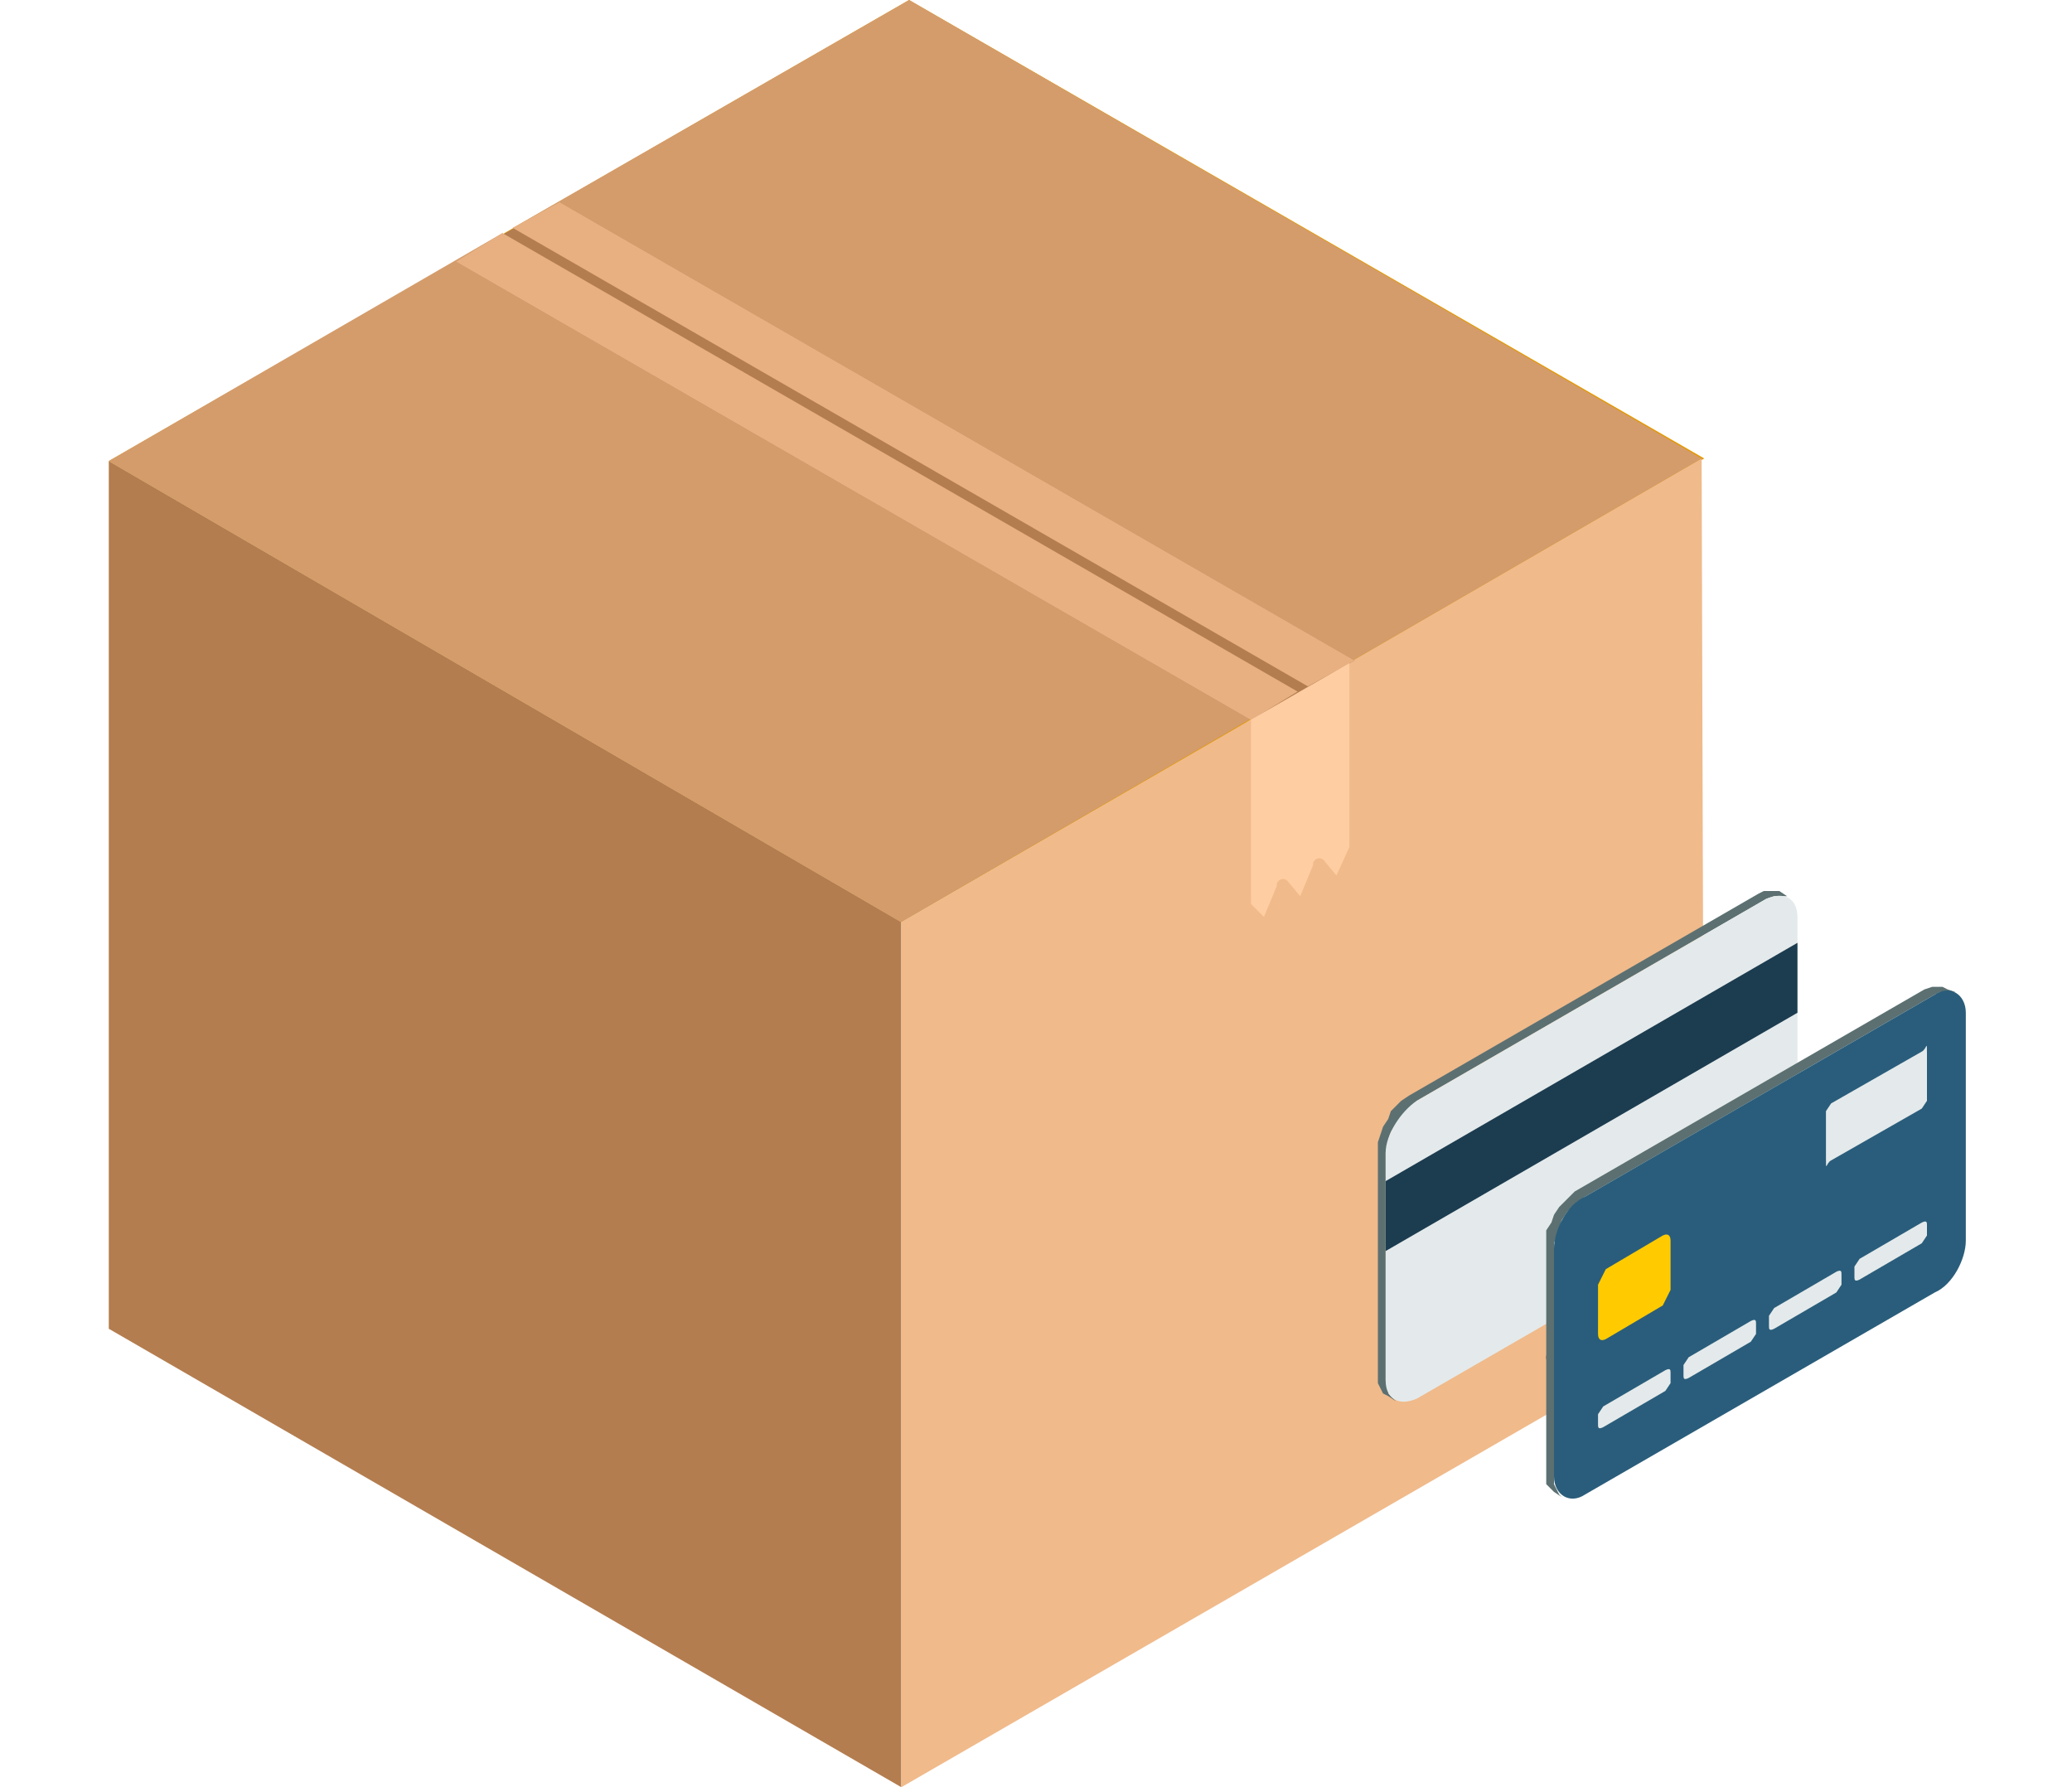
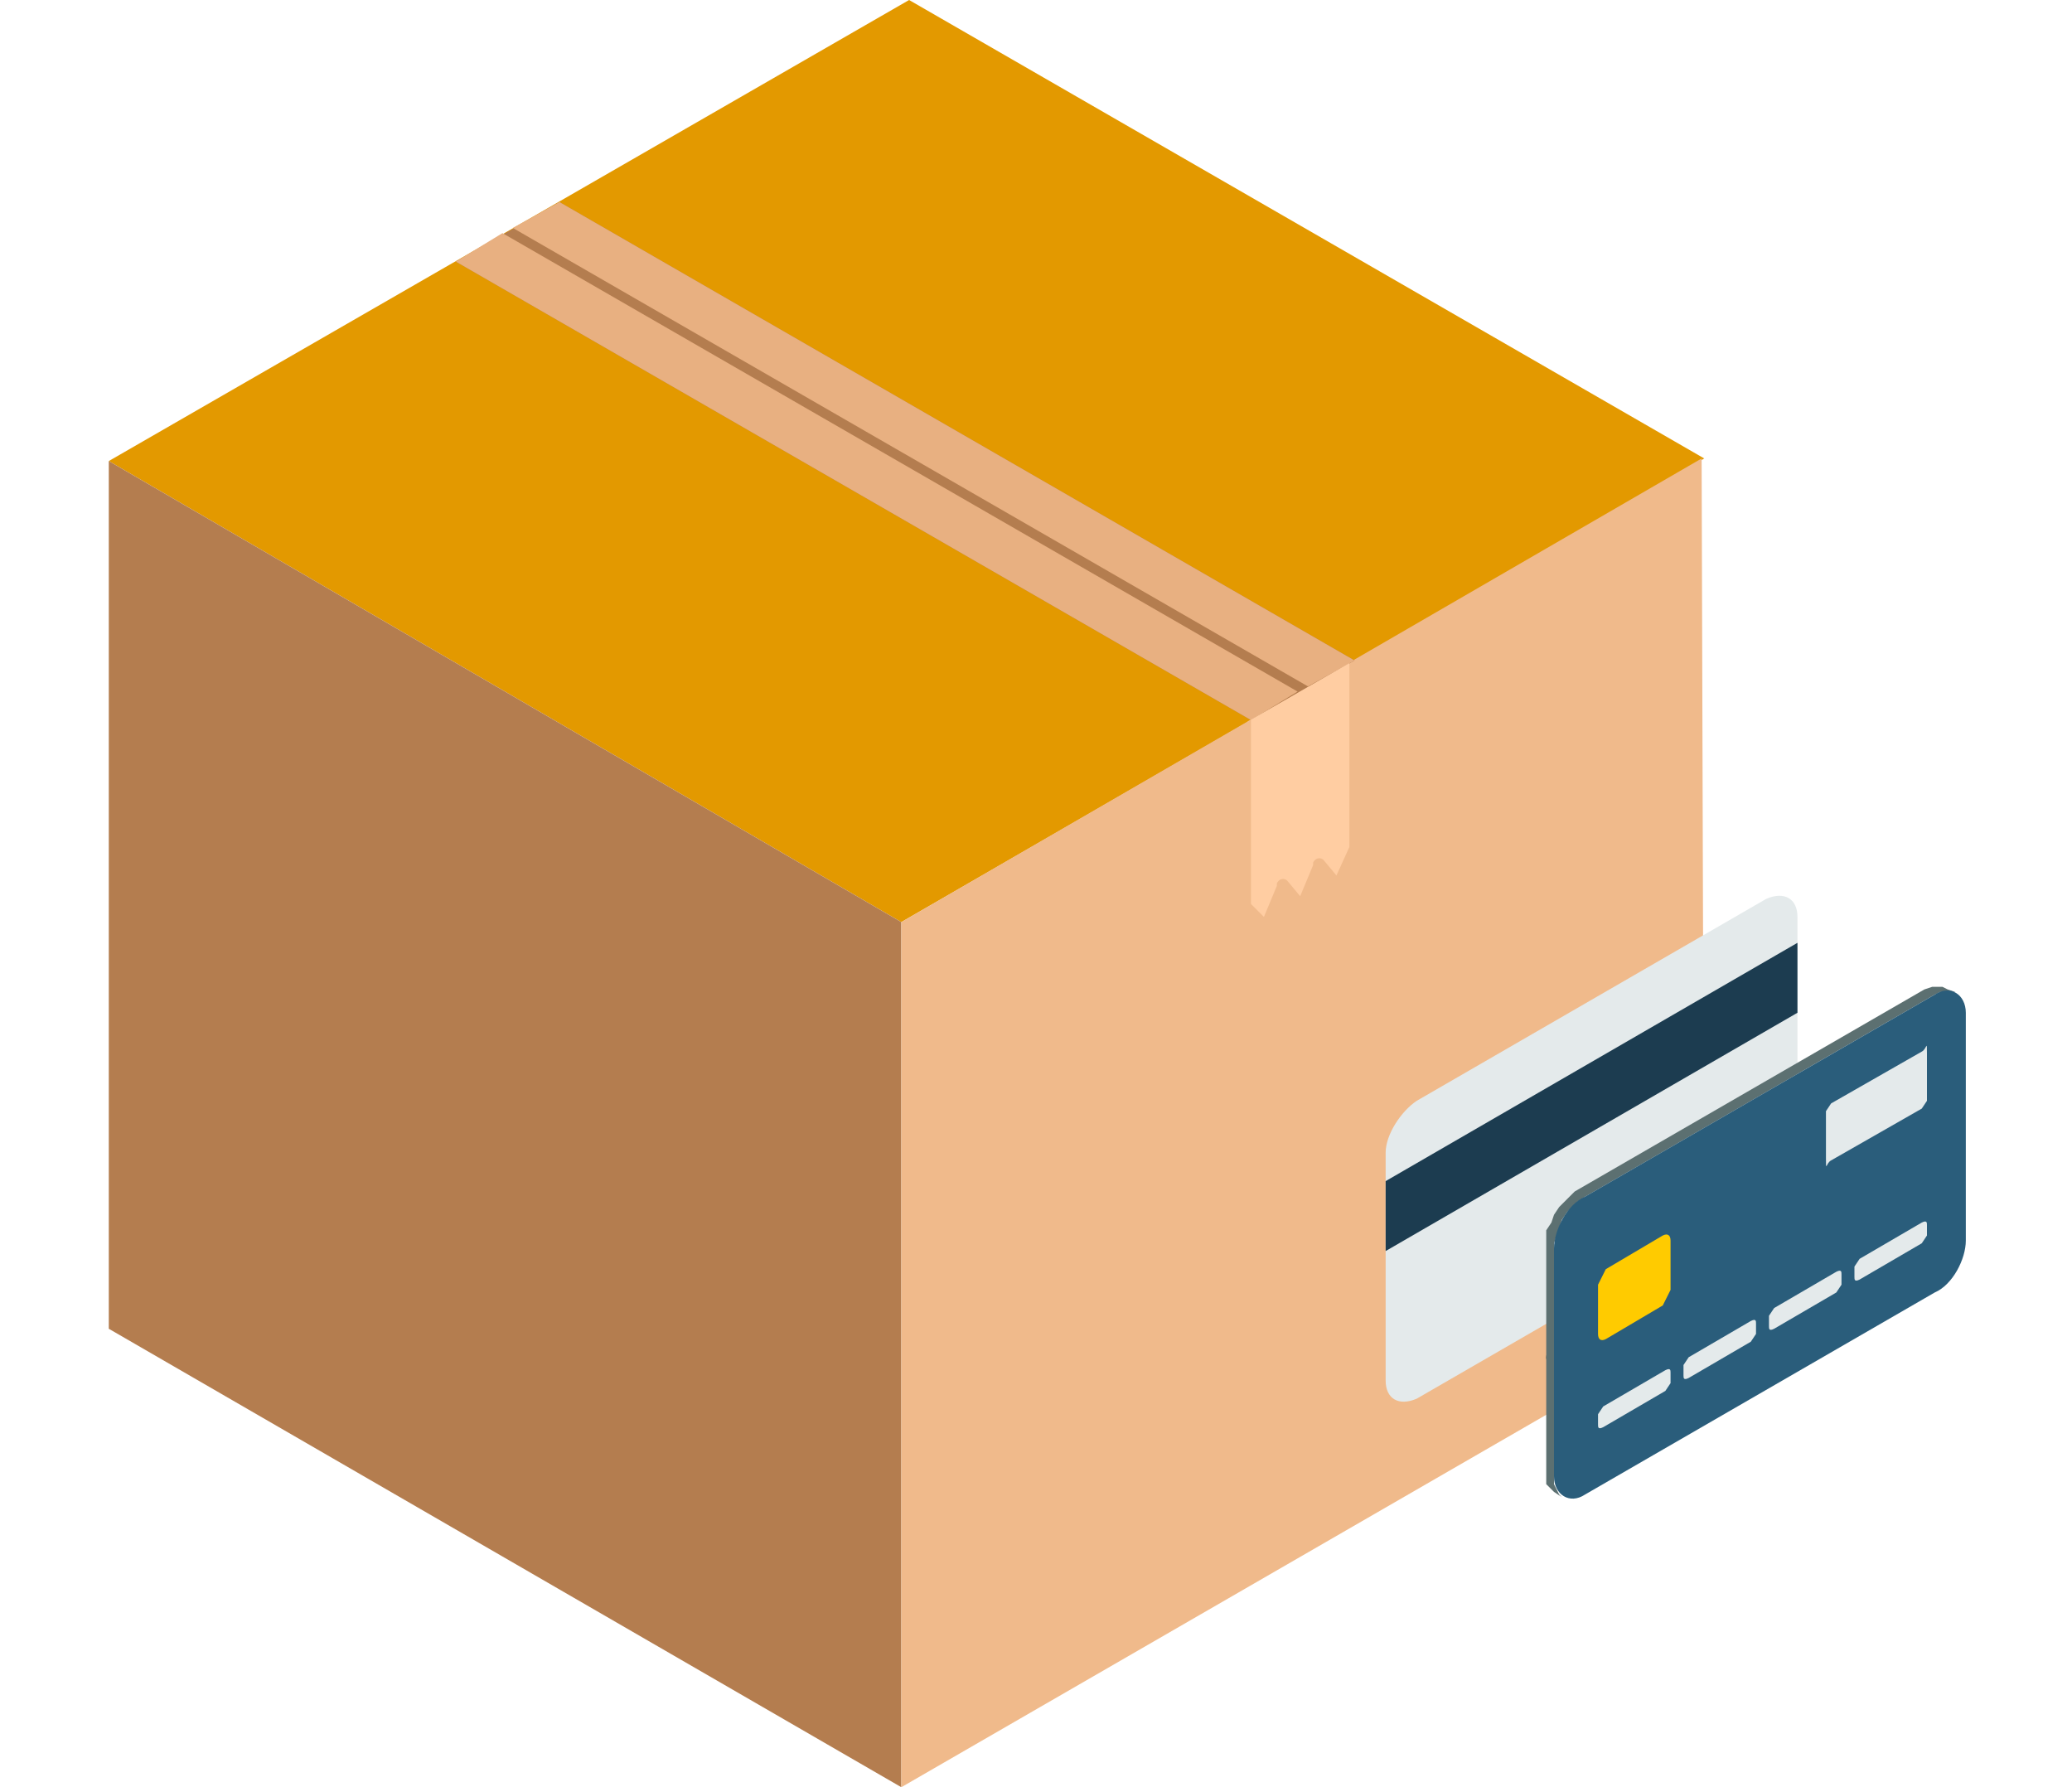
<svg xmlns="http://www.w3.org/2000/svg" id="Layer_1" data-name="Layer 1" version="1.1" viewBox="0 0 80 69">
  <defs>
    <style>.cls-1{fill:#5c7071}.cls-1,.cls-11,.cls-3,.cls-6,.cls-7{fill-rule:evenodd;stroke-width:0}.cls-3{fill:#e8b081}.cls-6{fill:#e4eaeb}.cls-7{fill:#b47d4f}.cls-11{fill:#d49c6b}</style>
  </defs>
  <path style="fill:#e39900;fill-rule:evenodd;stroke-width:0" d="M65.8 17.7 35.1 0 4.2 17.8l30.6 17.8 31-17.9z" />
  <path class="cls-7" d="M34.8 35.6 4.2 17.8v33.5L34.8 69V35.6z" />
  <path style="fill:#f0ba8b;fill-rule:evenodd;stroke-width:0" d="m65.8 51.1-.1-33.4-30.9 17.9V69l31-17.9z" />
-   <path class="cls-11" d="M19.8 8.8 35.1 0l30.6 17.7-15.2 8.8L19.8 8.8zM4.2 17.8 19.4 9l30.7 17.7-15.3 8.9L4.2 17.8z" />
  <path class="cls-7" d="m17.6 10.1 4-2.3 30.7 17.7-4 2.3-30.7-17.7z" />
-   <path class="cls-3" d="m19.8 8.8 1.8-1 30.7 17.7-1.8 1L19.8 8.8zM19.4 9l30.7 17.7-1.8 1.1-30.7-17.7L19.4 9z" />
+   <path class="cls-3" d="m19.8 8.8 1.8-1 30.7 17.7-1.8 1L19.8 8.8zM19.4 9l30.7 17.7-1.8 1.1-30.7-17.7z" />
  <path d="M48.3 27.8v7.1l.5.5.5-1.2v-.1c.1-.2.3-.2.4-.1l.5.6.5-1.2v-.1c.1-.2.3-.2.4-.1l.5.6.5-1.1v-7.1l-4 2.3Z" style="fill:#ffcda2;fill-rule:evenodd;stroke-width:0" />
  <path d="M63.1 49.1c0 .2-.1.4-.3.5-.1 0-.3 0-.3-.2v-4.3l-.2.6c0 .2-.2.4-.3.4-.1 0-.2-.1-.2-.3l.7-2.4c0-.2.1-.3.3-.4h.2l.7 1.7c0 .1 0 .3-.2.5h-.3l-.2-.4v4.3ZM61 50.3c0 .2-.1.4-.3.5-.1 0-.3 0-.3-.2v-4.3l-.2.6c0 .2-.2.4-.3.4-.1 0-.2-.1-.2-.3l.7-2.4c0-.2.1-.3.3-.4h.2l.7 1.7c0 .1 0 .3-.2.5h-.3l-.2-.4v4.3Zm2.5-.4-3.5 2c-.1 0-.3.3-.3.5s.1.2.3.2l3.5-2c.1 0 .3-.3.3-.5s-.1-.2-.3-.2Z" style="fill:#283538;fill-rule:evenodd;stroke-width:0" />
-   <path class="cls-1" d="m69 34.6-.3-.2H68.1l-.2.1-13.5 7.8-.3.2-.2.2-.2.2-.1.3-.2.3-.1.3-.1.3v9.3l.1.2.1.2.2.1.3.2-.2-.2-.1-.1v-.2l-.1-.3v-8.8l.1-.2V44l.1-.3.2-.3.2-.3.2-.2.2-.2.2-.2 13.5-7.8.3-.1h.5z" />
  <path class="cls-6" d="M53.5 44.5v8.8c0 .7.5 1 1.2.7l13.5-7.8c.6-.4 1.2-1.3 1.2-2v-8.8c0-.7-.5-1-1.2-.7l-13.5 7.8c-.6.4-1.2 1.3-1.2 2Z" />
  <path style="fill:#1c3c50;fill-rule:evenodd;stroke-width:0" d="M53.5 45.6v2.7l15.9-9.2v-2.7l-15.9 9.2z" />
  <path class="cls-1" d="m60.3 57.8-.3-.2-.1-.1-.2-.2v-9.8l.2-.3.1-.3.2-.3.2-.2.2-.2.2-.2 13.5-7.8.3-.1h.4l.2.1.3.1H74.9l-.2.1-13.5 7.8-.3.2-.2.2-.2.2-.2.3-.1.3-.1.3-.1.3v9.3l.1.2.1.2.1.1z" />
  <path d="m61.2 46.2 13.5-7.8c.6-.4 1.2 0 1.2.7v8.8c0 .7-.5 1.7-1.2 2l-13.5 7.8c-.6.4-1.2 0-1.2-.7v-8.8c0-.7.5-1.7 1.2-2Z" style="fill:#2a5d7b;fill-rule:evenodd;stroke-width:0" />
  <path class="cls-6" d="M74.4 42.5v-1.8c0-.6 0-.2-.2-.1l-3.5 2-.2.3v1.8c0 .6 0 .2.2.1l3.5-2 .2-.3ZM61.9 55.1l2.4-1.4.2-.3V53c0-.1 0-.2-.2-.1l-2.4 1.4-.2.3v.4c0 .1 0 .2.2.1ZM65.2 53.2l2.4-1.4.2-.3v-.4c0-.1 0-.2-.2-.1l-2.4 1.4-.2.3v.4c0 .1 0 .2.2.1ZM68.5 51.3l2.4-1.4.2-.3v-.4c0-.1 0-.2-.2-.1l-2.4 1.4-.2.3v.4c0 .1 0 .2.2.1ZM71.8 49.4l2.4-1.4.2-.3v-.4c0-.1 0-.2-.2-.1l-2.4 1.4-.2.3v.4c0 .1 0 .2.2.1Z" />
  <path d="m61.7 49.6.3-.6 2.2-1.3c.2-.1.3 0 .3.2v1.9l-.3.6-2.2 1.3c-.2.1-.3 0-.3-.2v-1.9Z" style="fill:#ffcb00;fill-rule:evenodd;stroke-width:0" />
</svg>